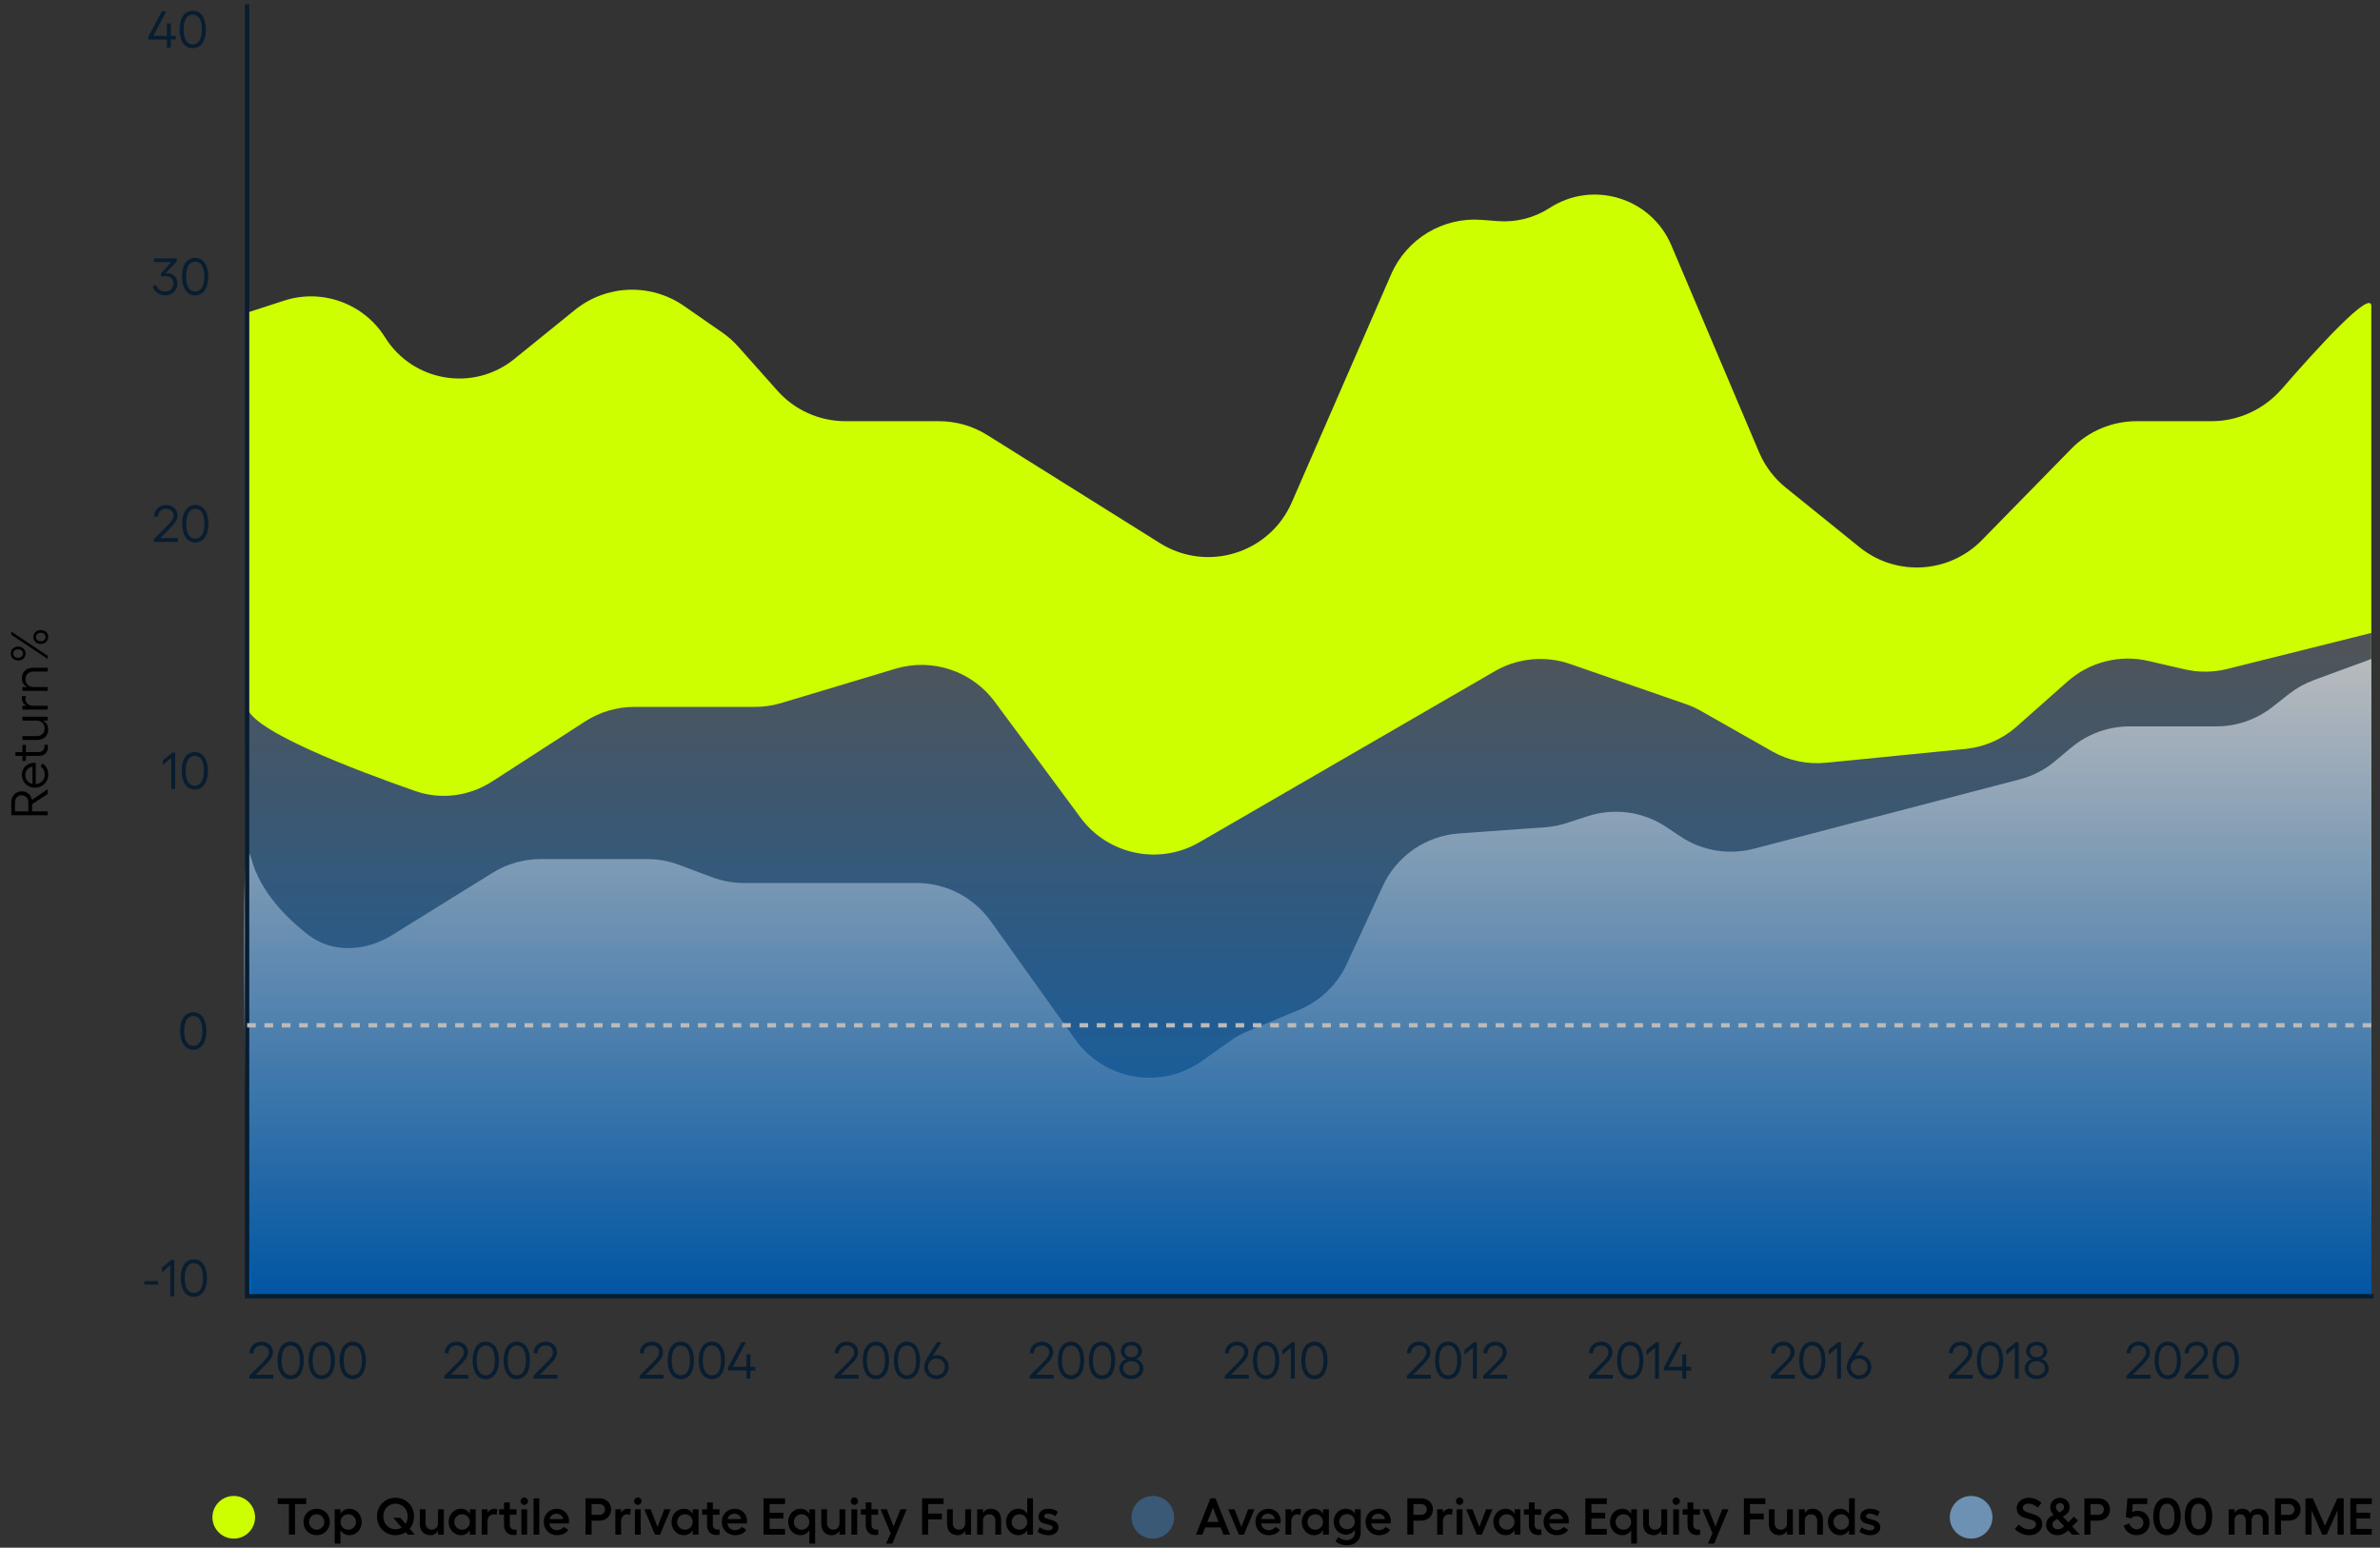
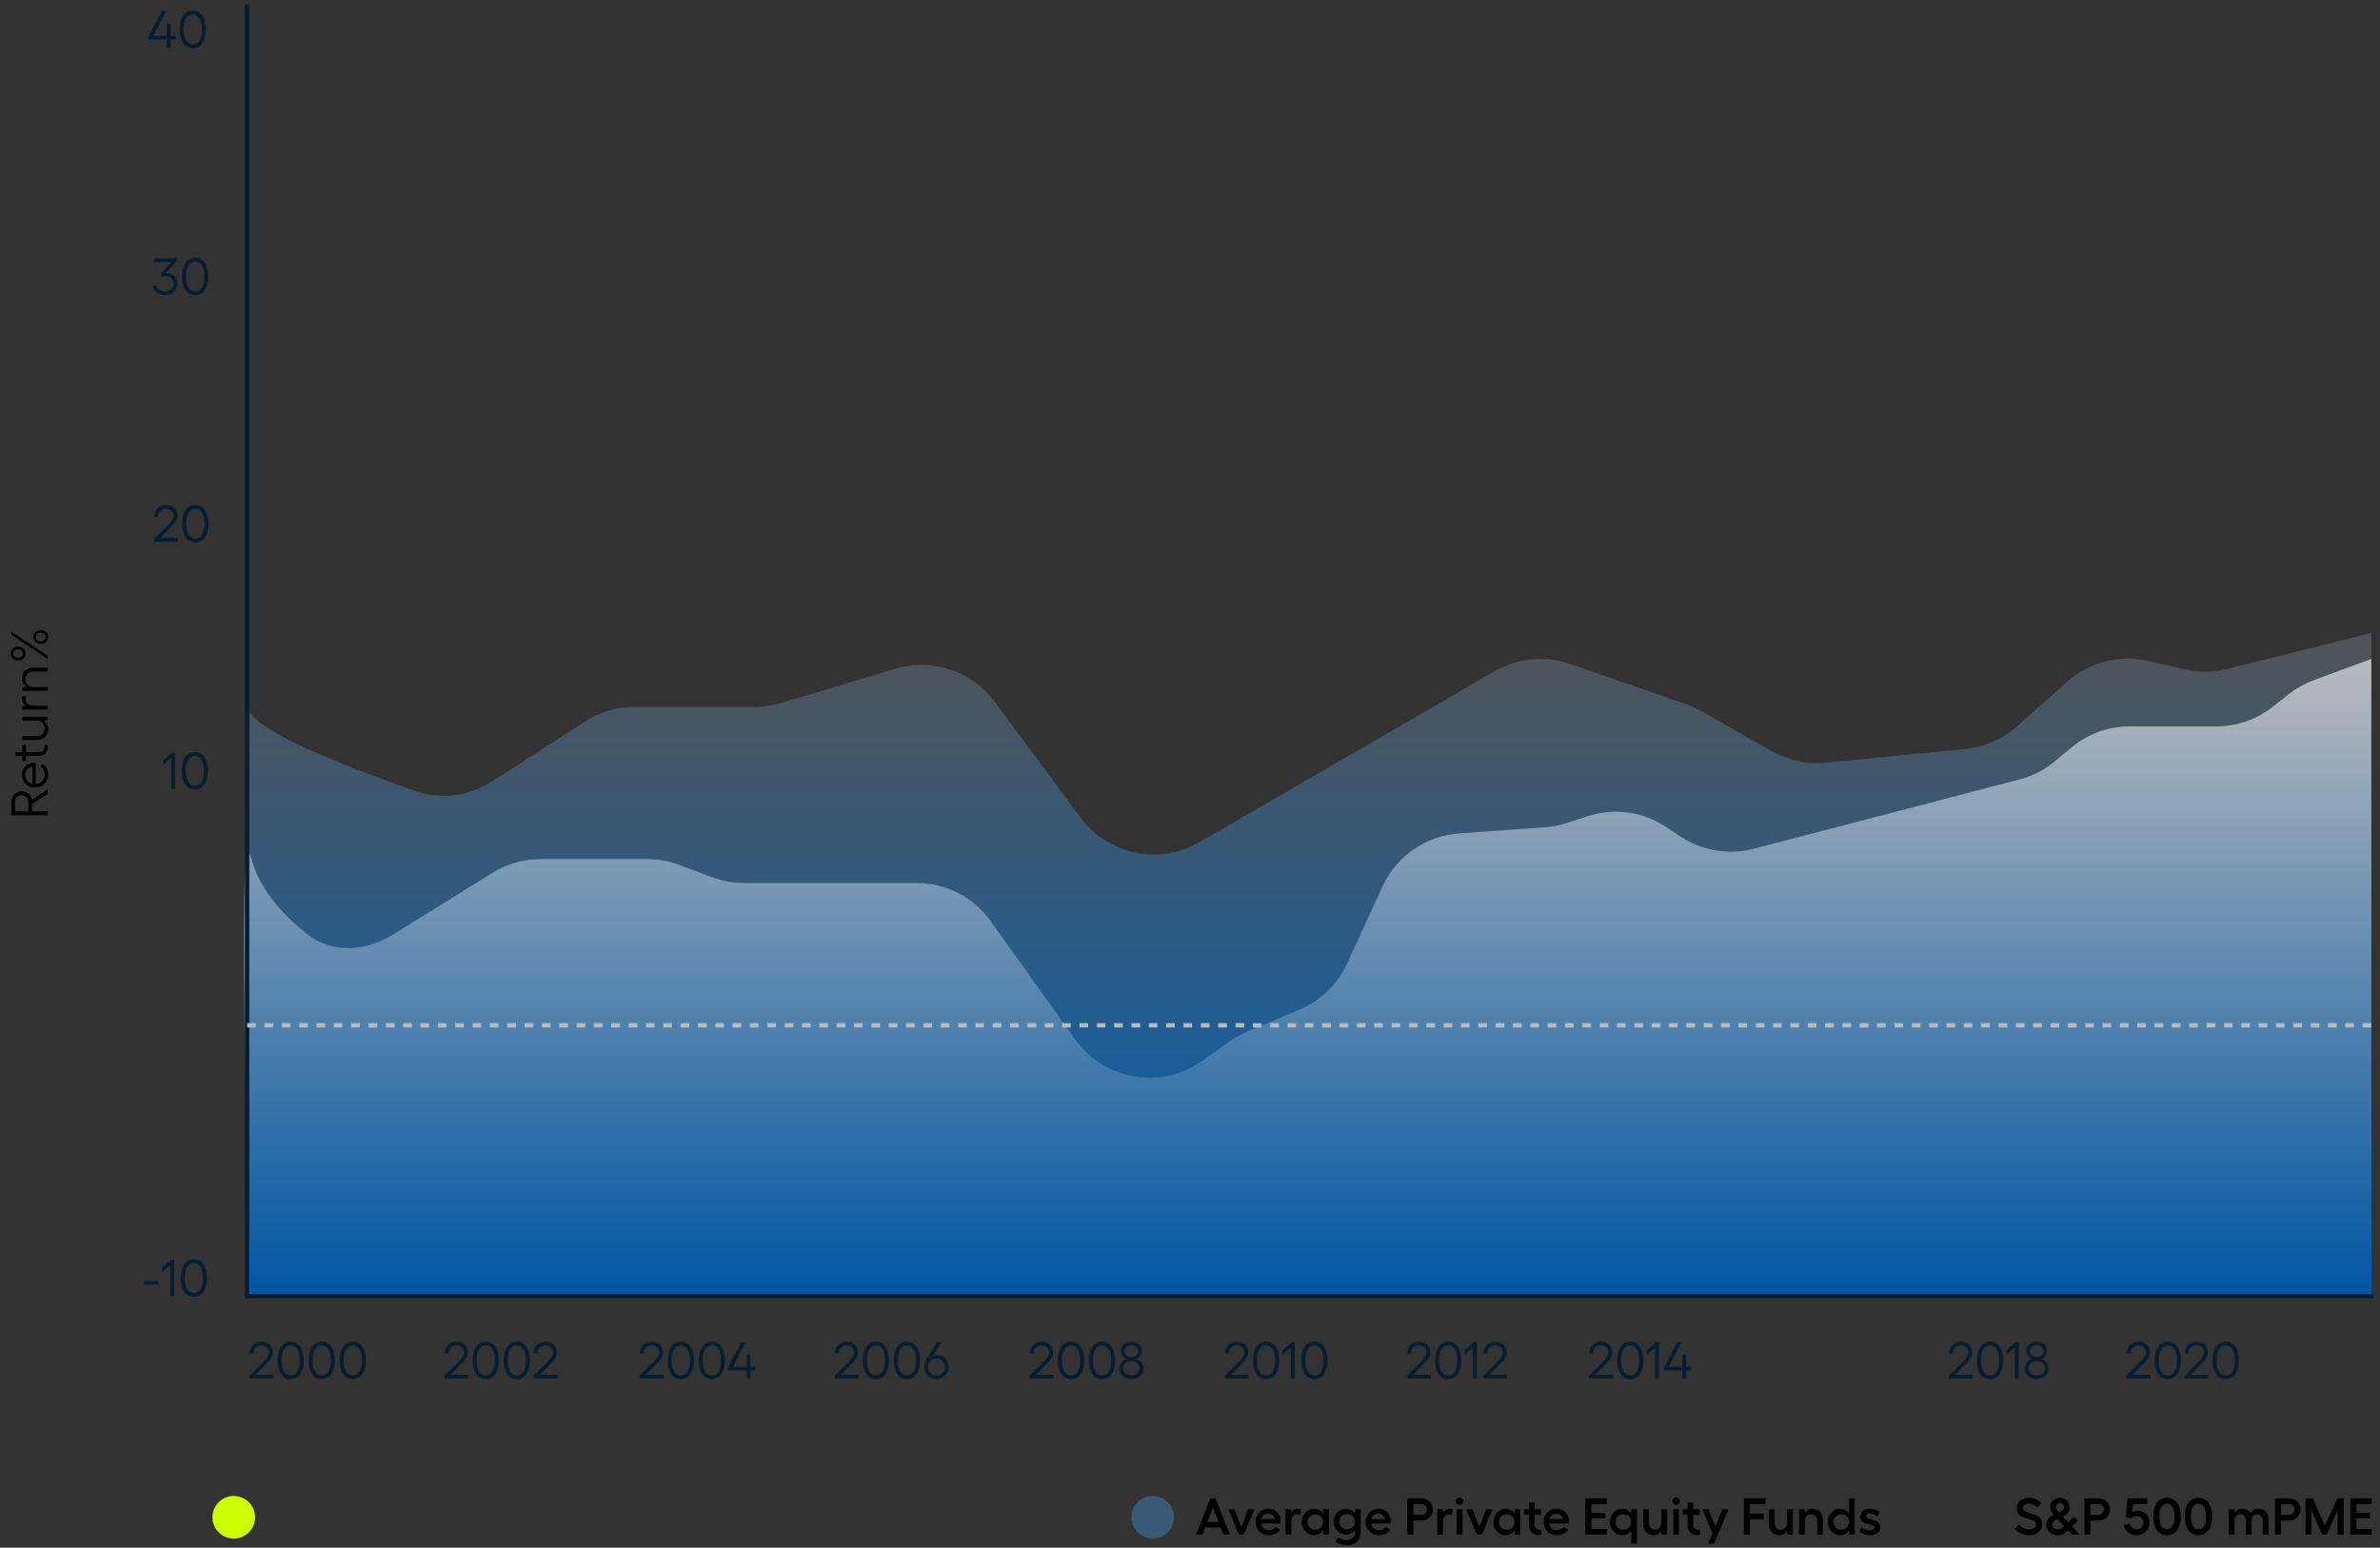
<svg xmlns="http://www.w3.org/2000/svg" width="549" height="357" viewBox="0 0 549 357" fill="none">
  <rect x="0" y="0" width="549" height="357" fill="#333333" stroke="none" />
-   <path d="M65.534 69.346L57 72.11V278C57 289.598 66.402 299 78 299H526C537.598 299 547 289.621 547 278.023V70.607C547 66.577 534.379 80.474 526.399 89.663C522.308 94.373 516.405 97.153 510.167 97.153H492.858C487.212 97.153 481.804 99.426 477.854 103.46L457.164 124.59C449.593 132.321 437.387 133.035 428.968 126.237L411.922 112.475C409.236 110.307 407.127 107.511 405.779 104.334L385.531 56.582C380.877 45.606 367.443 41.49 357.439 47.974C353.911 50.261 349.73 51.325 345.538 51.004L341.763 50.714C332.847 50.03 324.476 55.066 320.904 63.264L297.977 115.881C292.851 127.646 278.462 132.102 267.584 125.293L227.738 100.352C224.398 98.261 220.537 97.153 216.596 97.153H195.01C189.015 97.153 183.306 94.59 179.321 90.111L170.314 79.987C169.21 78.747 167.963 77.641 166.599 76.695L157.784 70.576C150.114 65.252 139.851 65.632 132.595 71.507L118.625 82.817C109.215 90.436 95.261 88.103 88.841 77.838C83.938 69.998 74.331 66.498 65.534 69.346Z" fill="#CDFF01" />
  <path d="M95.825 182.477C82.004 177.658 57.714 168.453 56.999 163.056C55.999 155.5 56.999 299 56.999 299H546.999V146L513.762 154.306C510.539 155.111 507.171 155.141 503.935 154.391L495.579 152.457C488.955 150.924 481.999 152.692 476.912 157.202L465.214 167.572C461.905 170.506 457.755 172.32 453.354 172.756L421.209 175.942C416.887 176.37 412.539 175.448 408.764 173.303L392.403 164.007C391.289 163.374 390.12 162.845 388.91 162.425L362.201 153.163C356.434 151.163 350.081 151.772 344.798 154.83L276.654 194.286C267.405 199.641 255.61 197.197 249.252 188.607L229.467 161.877C224.199 154.759 215.031 151.711 206.549 154.258L180.202 162.169C178.243 162.757 176.209 163.056 174.163 163.056H146.357C142.316 163.056 138.361 164.222 134.966 166.414L113.525 180.258C108.256 183.659 101.746 184.541 95.825 182.477Z" fill="url(#paint0_linear_1346_3457)" />
  <path opacity="0.6" d="M71.042 215.59C65.816 211.523 60.025 205.574 58.001 198.157C54 183.5 58.001 299 58.001 299H547.001V152L533.74 156.877C531.68 157.635 529.751 158.711 528.024 160.066L524.193 163.073C520.495 165.975 515.929 167.553 511.228 167.553H491.254C486.329 167.553 481.562 169.283 477.784 172.442L474.042 175.571C471.663 177.559 468.874 178.996 465.874 179.779L404.564 195.777C398.762 197.291 392.589 196.252 387.602 192.923L384.387 190.776C379.031 187.2 372.33 186.28 366.207 188.279L361.451 189.833C359.826 190.363 358.143 190.693 356.439 190.816L336.518 192.25C328.889 192.799 322.162 197.453 318.958 204.398L310.683 222.332C308.477 227.112 304.557 230.889 299.699 232.916L287.781 237.886C286.333 238.49 284.957 239.255 283.679 240.165L277.33 244.69C267.895 251.412 254.798 249.225 248.06 239.801L228.515 212.462C224.572 206.948 218.21 203.676 211.432 203.676H171.632C169.125 203.676 166.638 203.227 164.289 202.35L156.607 199.483C154.258 198.606 151.771 198.157 149.263 198.157H124.713C120.802 198.157 116.969 199.249 113.645 201.31L90.46 215.689C84.383 219.458 76.686 219.982 71.042 215.59Z" fill="url(#paint1_linear_1346_3457)" />
  <path d="M57 1V299L547.5 299" stroke="#081D30" />
-   <path d="M57.528 318V317.328L60.756 314.1C61.596 313.248 62.028 312.588 62.028 311.928C62.028 311.016 61.32 310.356 60.336 310.356C59.232 310.356 58.488 311.064 58.44 312.192L57.552 312.132C57.588 310.56 58.788 309.48 60.348 309.48C61.836 309.48 62.952 310.488 62.952 311.904C62.952 312.816 62.364 313.728 61.404 314.652L58.944 317.124H63.06V318H57.528ZM67.057 318.12C65.149 318.12 64.021 316.464 64.021 313.8C64.021 311.136 65.149 309.48 67.057 309.48C68.953 309.48 70.081 311.136 70.081 313.8C70.081 316.464 68.953 318.12 67.057 318.12ZM64.957 313.8C64.957 316.02 65.725 317.244 67.057 317.244C68.377 317.244 69.157 316.02 69.157 313.8C69.157 311.58 68.377 310.356 67.057 310.356C65.725 310.356 64.957 311.58 64.957 313.8ZM74.217 318.12C72.309 318.12 71.181 316.464 71.181 313.8C71.181 311.136 72.309 309.48 74.217 309.48C76.113 309.48 77.241 311.136 77.241 313.8C77.241 316.464 76.113 318.12 74.217 318.12ZM72.117 313.8C72.117 316.02 72.885 317.244 74.217 317.244C75.537 317.244 76.317 316.02 76.317 313.8C76.317 311.58 75.537 310.356 74.217 310.356C72.885 310.356 72.117 311.58 72.117 313.8ZM81.377 318.12C79.469 318.12 78.341 316.464 78.341 313.8C78.341 311.136 79.469 309.48 81.377 309.48C83.273 309.48 84.401 311.136 84.401 313.8C84.401 316.464 83.273 318.12 81.377 318.12ZM79.277 313.8C79.277 316.02 80.045 317.244 81.377 317.244C82.697 317.244 83.477 316.02 83.477 313.8C83.477 311.58 82.697 310.356 81.377 310.356C80.045 310.356 79.277 311.58 79.277 313.8Z" fill="#081D30" />
+   <path d="M57.528 318V317.328L60.756 314.1C61.596 313.248 62.028 312.588 62.028 311.928C62.028 311.016 61.32 310.356 60.336 310.356C59.232 310.356 58.488 311.064 58.44 312.192L57.552 312.132C57.588 310.56 58.788 309.48 60.348 309.48C61.836 309.48 62.952 310.488 62.952 311.904C62.952 312.816 62.364 313.728 61.404 314.652L58.944 317.124H63.06V318H57.528ZM67.057 318.12C65.149 318.12 64.021 316.464 64.021 313.8C64.021 311.136 65.149 309.48 67.057 309.48C68.953 309.48 70.081 311.136 70.081 313.8C70.081 316.464 68.953 318.12 67.057 318.12ZM64.957 313.8C64.957 316.02 65.725 317.244 67.057 317.244C68.377 317.244 69.157 316.02 69.157 313.8C69.157 311.58 68.377 310.356 67.057 310.356C65.725 310.356 64.957 311.58 64.957 313.8ZM74.217 318.12C72.309 318.12 71.181 316.464 71.181 313.8C71.181 311.136 72.309 309.48 74.217 309.48C76.113 309.48 77.241 311.136 77.241 313.8C77.241 316.464 76.113 318.12 74.217 318.12ZM72.117 313.8C72.117 316.02 72.885 317.244 74.217 317.244C75.537 317.244 76.317 316.02 76.317 313.8C76.317 311.58 75.537 310.356 74.217 310.356C72.885 310.356 72.117 311.58 72.117 313.8M81.377 318.12C79.469 318.12 78.341 316.464 78.341 313.8C78.341 311.136 79.469 309.48 81.377 309.48C83.273 309.48 84.401 311.136 84.401 313.8C84.401 316.464 83.273 318.12 81.377 318.12ZM79.277 313.8C79.277 316.02 80.045 317.244 81.377 317.244C82.697 317.244 83.477 316.02 83.477 313.8C83.477 311.58 82.697 310.356 81.377 310.356C80.045 310.356 79.277 311.58 79.277 313.8Z" fill="#081D30" />
  <path d="M102.528 318V317.328L105.756 314.1C106.596 313.248 107.028 312.588 107.028 311.928C107.028 311.016 106.32 310.356 105.336 310.356C104.232 310.356 103.488 311.064 103.44 312.192L102.552 312.132C102.588 310.56 103.788 309.48 105.348 309.48C106.836 309.48 107.952 310.488 107.952 311.904C107.952 312.816 107.364 313.728 106.404 314.652L103.944 317.124H108.06V318H102.528ZM112.057 318.12C110.149 318.12 109.021 316.464 109.021 313.8C109.021 311.136 110.149 309.48 112.057 309.48C113.953 309.48 115.081 311.136 115.081 313.8C115.081 316.464 113.953 318.12 112.057 318.12ZM109.957 313.8C109.957 316.02 110.725 317.244 112.057 317.244C113.377 317.244 114.157 316.02 114.157 313.8C114.157 311.58 113.377 310.356 112.057 310.356C110.725 310.356 109.957 311.58 109.957 313.8ZM119.217 318.12C117.309 318.12 116.181 316.464 116.181 313.8C116.181 311.136 117.309 309.48 119.217 309.48C121.113 309.48 122.241 311.136 122.241 313.8C122.241 316.464 121.113 318.12 119.217 318.12ZM117.117 313.8C117.117 316.02 117.885 317.244 119.217 317.244C120.537 317.244 121.317 316.02 121.317 313.8C121.317 311.58 120.537 310.356 119.217 310.356C117.885 310.356 117.117 311.58 117.117 313.8ZM123.059 318V317.328L126.287 314.1C127.127 313.248 127.559 312.588 127.559 311.928C127.559 311.016 126.851 310.356 125.867 310.356C124.763 310.356 124.019 311.064 123.971 312.192L123.083 312.132C123.119 310.56 124.319 309.48 125.879 309.48C127.367 309.48 128.483 310.488 128.483 311.904C128.483 312.816 127.895 313.728 126.935 314.652L124.475 317.124H128.591V318H123.059Z" fill="#081D30" />
  <path d="M147.528 318V317.328L150.756 314.1C151.596 313.248 152.028 312.588 152.028 311.928C152.028 311.016 151.32 310.356 150.336 310.356C149.232 310.356 148.488 311.064 148.44 312.192L147.552 312.132C147.588 310.56 148.788 309.48 150.348 309.48C151.836 309.48 152.952 310.488 152.952 311.904C152.952 312.816 152.364 313.728 151.404 314.652L148.944 317.124H153.06V318H147.528ZM157.057 318.12C155.149 318.12 154.021 316.464 154.021 313.8C154.021 311.136 155.149 309.48 157.057 309.48C158.953 309.48 160.081 311.136 160.081 313.8C160.081 316.464 158.953 318.12 157.057 318.12ZM154.957 313.8C154.957 316.02 155.725 317.244 157.057 317.244C158.377 317.244 159.157 316.02 159.157 313.8C159.157 311.58 158.377 310.356 157.057 310.356C155.725 310.356 154.957 311.58 154.957 313.8ZM164.217 318.12C162.309 318.12 161.181 316.464 161.181 313.8C161.181 311.136 162.309 309.48 164.217 309.48C166.113 309.48 167.241 311.136 167.241 313.8C167.241 316.464 166.113 318.12 164.217 318.12ZM162.117 313.8C162.117 316.02 162.885 317.244 164.217 317.244C165.537 317.244 166.317 316.02 166.317 313.8C166.317 311.58 165.537 310.356 164.217 310.356C162.885 310.356 162.117 311.58 162.117 313.8ZM167.935 316.116V315.456L171.031 309.6H172.051L169.051 315.288H172.195V312.408H173.095V315.288H174.235V316.116H173.095V318H172.195V316.116H167.935Z" fill="#081D30" />
  <path d="M192.528 318V317.328L195.756 314.1C196.596 313.248 197.028 312.588 197.028 311.928C197.028 311.016 196.32 310.356 195.336 310.356C194.232 310.356 193.488 311.064 193.44 312.192L192.552 312.132C192.588 310.56 193.788 309.48 195.348 309.48C196.836 309.48 197.952 310.488 197.952 311.904C197.952 312.816 197.364 313.728 196.404 314.652L193.944 317.124H198.06V318H192.528ZM202.057 318.12C200.149 318.12 199.021 316.464 199.021 313.8C199.021 311.136 200.149 309.48 202.057 309.48C203.953 309.48 205.081 311.136 205.081 313.8C205.081 316.464 203.953 318.12 202.057 318.12ZM199.957 313.8C199.957 316.02 200.725 317.244 202.057 317.244C203.377 317.244 204.157 316.02 204.157 313.8C204.157 311.58 203.377 310.356 202.057 310.356C200.725 310.356 199.957 311.58 199.957 313.8ZM209.217 318.12C207.309 318.12 206.181 316.464 206.181 313.8C206.181 311.136 207.309 309.48 209.217 309.48C211.113 309.48 212.241 311.136 212.241 313.8C212.241 316.464 211.113 318.12 209.217 318.12ZM207.117 313.8C207.117 316.02 207.885 317.244 209.217 317.244C210.537 317.244 211.317 316.02 211.317 313.8C211.317 311.58 210.537 310.356 209.217 310.356C207.885 310.356 207.117 311.58 207.117 313.8ZM216.005 318.12C214.445 318.12 213.185 316.872 213.185 315.336C213.185 314.748 213.425 313.968 213.881 313.236L216.149 309.6H217.181L215.105 312.864C215.405 312.696 215.789 312.588 216.137 312.588C217.661 312.588 218.837 313.776 218.837 315.336C218.837 316.872 217.565 318.12 216.005 318.12ZM214.061 315.324C214.061 316.416 214.913 317.256 216.005 317.256C217.109 317.256 217.961 316.416 217.961 315.324C217.961 314.232 217.097 313.368 215.993 313.368C214.913 313.368 214.061 314.232 214.061 315.324Z" fill="#081D30" />
  <path d="M237.528 318V317.328L240.756 314.1C241.596 313.248 242.028 312.588 242.028 311.928C242.028 311.016 241.32 310.356 240.336 310.356C239.232 310.356 238.488 311.064 238.44 312.192L237.552 312.132C237.588 310.56 238.788 309.48 240.348 309.48C241.836 309.48 242.952 310.488 242.952 311.904C242.952 312.816 242.364 313.728 241.404 314.652L238.944 317.124H243.06V318H237.528ZM247.057 318.12C245.149 318.12 244.021 316.464 244.021 313.8C244.021 311.136 245.149 309.48 247.057 309.48C248.953 309.48 250.081 311.136 250.081 313.8C250.081 316.464 248.953 318.12 247.057 318.12ZM244.957 313.8C244.957 316.02 245.725 317.244 247.057 317.244C248.377 317.244 249.157 316.02 249.157 313.8C249.157 311.58 248.377 310.356 247.057 310.356C245.725 310.356 244.957 311.58 244.957 313.8ZM254.217 318.12C252.309 318.12 251.181 316.464 251.181 313.8C251.181 311.136 252.309 309.48 254.217 309.48C256.113 309.48 257.241 311.136 257.241 313.8C257.241 316.464 256.113 318.12 254.217 318.12ZM252.117 313.8C252.117 316.02 252.885 317.244 254.217 317.244C255.537 317.244 256.317 316.02 256.317 313.8C256.317 311.58 255.537 310.356 254.217 310.356C252.885 310.356 252.117 311.58 252.117 313.8ZM260.981 318.108C259.373 318.108 258.209 317.076 258.209 315.66C258.209 314.652 258.905 313.764 259.901 313.476C259.109 313.212 258.545 312.456 258.545 311.652C258.545 310.404 259.565 309.504 260.981 309.504C262.397 309.504 263.417 310.404 263.417 311.652C263.417 312.456 262.853 313.212 262.061 313.476C263.057 313.764 263.753 314.652 263.753 315.66C263.753 317.076 262.589 318.108 260.981 318.108ZM259.097 315.6C259.097 316.56 259.889 317.268 260.981 317.268C262.073 317.268 262.865 316.56 262.865 315.6C262.865 314.652 262.073 313.956 260.981 313.956C259.889 313.956 259.097 314.652 259.097 315.6ZM259.421 311.688C259.421 312.492 260.069 313.056 260.981 313.056C261.893 313.056 262.541 312.492 262.541 311.688C262.541 310.896 261.893 310.32 260.981 310.32C260.069 310.32 259.421 310.896 259.421 311.688Z" fill="#081D30" />
  <path d="M282.528 318V317.328L285.756 314.1C286.596 313.248 287.028 312.588 287.028 311.928C287.028 311.016 286.32 310.356 285.336 310.356C284.232 310.356 283.488 311.064 283.44 312.192L282.552 312.132C282.588 310.56 283.788 309.48 285.348 309.48C286.836 309.48 287.952 310.488 287.952 311.904C287.952 312.816 287.364 313.728 286.404 314.652L283.944 317.124H288.06V318H282.528ZM292.057 318.12C290.149 318.12 289.021 316.464 289.021 313.8C289.021 311.136 290.149 309.48 292.057 309.48C293.953 309.48 295.081 311.136 295.081 313.8C295.081 316.464 293.953 318.12 292.057 318.12ZM289.957 313.8C289.957 316.02 290.725 317.244 292.057 317.244C293.377 317.244 294.157 316.02 294.157 313.8C294.157 311.58 293.377 310.356 292.057 310.356C290.725 310.356 289.957 311.58 289.957 313.8ZM298.674 309.6V318H297.762V310.848L295.83 312.504V311.388L298.014 309.6H298.674ZM303.201 318.12C301.293 318.12 300.165 316.464 300.165 313.8C300.165 311.136 301.293 309.48 303.201 309.48C305.097 309.48 306.225 311.136 306.225 313.8C306.225 316.464 305.097 318.12 303.201 318.12ZM301.101 313.8C301.101 316.02 301.869 317.244 303.201 317.244C304.521 317.244 305.301 316.02 305.301 313.8C305.301 311.58 304.521 310.356 303.201 310.356C301.869 310.356 301.101 311.58 301.101 313.8Z" fill="#081D30" />
  <path d="M324.528 318V317.328L327.756 314.1C328.596 313.248 329.028 312.588 329.028 311.928C329.028 311.016 328.32 310.356 327.336 310.356C326.232 310.356 325.488 311.064 325.44 312.192L324.552 312.132C324.588 310.56 325.788 309.48 327.348 309.48C328.836 309.48 329.952 310.488 329.952 311.904C329.952 312.816 329.364 313.728 328.404 314.652L325.944 317.124H330.06V318H324.528ZM334.057 318.12C332.149 318.12 331.021 316.464 331.021 313.8C331.021 311.136 332.149 309.48 334.057 309.48C335.953 309.48 337.081 311.136 337.081 313.8C337.081 316.464 335.953 318.12 334.057 318.12ZM331.957 313.8C331.957 316.02 332.725 317.244 334.057 317.244C335.377 317.244 336.157 316.02 336.157 313.8C336.157 311.58 335.377 310.356 334.057 310.356C332.725 310.356 331.957 311.58 331.957 313.8ZM340.674 309.6V318H339.762V310.848L337.83 312.504V311.388L340.014 309.6H340.674ZM342.141 318V317.328L345.369 314.1C346.209 313.248 346.641 312.588 346.641 311.928C346.641 311.016 345.933 310.356 344.949 310.356C343.845 310.356 343.101 311.064 343.053 312.192L342.165 312.132C342.201 310.56 343.401 309.48 344.961 309.48C346.449 309.48 347.565 310.488 347.565 311.904C347.565 312.816 346.977 313.728 346.017 314.652L343.557 317.124H347.673V318H342.141Z" fill="#081D30" />
  <path d="M366.528 318V317.328L369.756 314.1C370.596 313.248 371.028 312.588 371.028 311.928C371.028 311.016 370.32 310.356 369.336 310.356C368.232 310.356 367.488 311.064 367.44 312.192L366.552 312.132C366.588 310.56 367.788 309.48 369.348 309.48C370.836 309.48 371.952 310.488 371.952 311.904C371.952 312.816 371.364 313.728 370.404 314.652L367.944 317.124H372.06V318H366.528ZM376.057 318.12C374.149 318.12 373.021 316.464 373.021 313.8C373.021 311.136 374.149 309.48 376.057 309.48C377.953 309.48 379.081 311.136 379.081 313.8C379.081 316.464 377.953 318.12 376.057 318.12ZM373.957 313.8C373.957 316.02 374.725 317.244 376.057 317.244C377.377 317.244 378.157 316.02 378.157 313.8C378.157 311.58 377.377 310.356 376.057 310.356C374.725 310.356 373.957 311.58 373.957 313.8ZM382.674 309.6V318H381.762V310.848L379.83 312.504V311.388L382.014 309.6H382.674ZM383.806 316.116V315.456L386.902 309.6H387.922L384.922 315.288H388.066V312.408H388.966V315.288H390.106V316.116H388.966V318H388.066V316.116H383.806Z" fill="#081D30" />
-   <path d="M408.528 318V317.328L411.756 314.1C412.596 313.248 413.028 312.588 413.028 311.928C413.028 311.016 412.32 310.356 411.336 310.356C410.232 310.356 409.488 311.064 409.44 312.192L408.552 312.132C408.588 310.56 409.788 309.48 411.348 309.48C412.836 309.48 413.952 310.488 413.952 311.904C413.952 312.816 413.364 313.728 412.404 314.652L409.944 317.124H414.06V318H408.528ZM418.057 318.12C416.149 318.12 415.021 316.464 415.021 313.8C415.021 311.136 416.149 309.48 418.057 309.48C419.953 309.48 421.081 311.136 421.081 313.8C421.081 316.464 419.953 318.12 418.057 318.12ZM415.957 313.8C415.957 316.02 416.725 317.244 418.057 317.244C419.377 317.244 420.157 316.02 420.157 313.8C420.157 311.58 419.377 310.356 418.057 310.356C416.725 310.356 415.957 311.58 415.957 313.8ZM424.674 309.6V318H423.762V310.848L421.83 312.504V311.388L424.014 309.6H424.674ZM428.829 318.12C427.269 318.12 426.009 316.872 426.009 315.336C426.009 314.748 426.249 313.968 426.705 313.236L428.973 309.6H430.005L427.929 312.864C428.229 312.696 428.613 312.588 428.961 312.588C430.485 312.588 431.661 313.776 431.661 315.336C431.661 316.872 430.389 318.12 428.829 318.12ZM426.885 315.324C426.885 316.416 427.737 317.256 428.829 317.256C429.933 317.256 430.785 316.416 430.785 315.324C430.785 314.232 429.921 313.368 428.817 313.368C427.737 313.368 426.885 314.232 426.885 315.324Z" fill="#081D30" />
  <path d="M449.528 318V317.328L452.756 314.1C453.596 313.248 454.028 312.588 454.028 311.928C454.028 311.016 453.32 310.356 452.336 310.356C451.232 310.356 450.488 311.064 450.44 312.192L449.552 312.132C449.588 310.56 450.788 309.48 452.348 309.48C453.836 309.48 454.952 310.488 454.952 311.904C454.952 312.816 454.364 313.728 453.404 314.652L450.944 317.124H455.06V318H449.528ZM459.057 318.12C457.149 318.12 456.021 316.464 456.021 313.8C456.021 311.136 457.149 309.48 459.057 309.48C460.953 309.48 462.081 311.136 462.081 313.8C462.081 316.464 460.953 318.12 459.057 318.12ZM456.957 313.8C456.957 316.02 457.725 317.244 459.057 317.244C460.377 317.244 461.157 316.02 461.157 313.8C461.157 311.58 460.377 310.356 459.057 310.356C457.725 310.356 456.957 311.58 456.957 313.8ZM465.674 309.6V318H464.762V310.848L462.83 312.504V311.388L465.014 309.6H465.674ZM469.805 318.108C468.197 318.108 467.033 317.076 467.033 315.66C467.033 314.652 467.729 313.764 468.725 313.476C467.933 313.212 467.369 312.456 467.369 311.652C467.369 310.404 468.389 309.504 469.805 309.504C471.221 309.504 472.241 310.404 472.241 311.652C472.241 312.456 471.677 313.212 470.885 313.476C471.881 313.764 472.577 314.652 472.577 315.66C472.577 317.076 471.413 318.108 469.805 318.108ZM467.921 315.6C467.921 316.56 468.713 317.268 469.805 317.268C470.897 317.268 471.689 316.56 471.689 315.6C471.689 314.652 470.897 313.956 469.805 313.956C468.713 313.956 467.921 314.652 467.921 315.6ZM468.245 311.688C468.245 312.492 468.893 313.056 469.805 313.056C470.717 313.056 471.365 312.492 471.365 311.688C471.365 310.896 470.717 310.32 469.805 310.32C468.893 310.32 468.245 310.896 468.245 311.688Z" fill="#081D30" />
  <path d="M490.528 318V317.328L493.756 314.1C494.596 313.248 495.028 312.588 495.028 311.928C495.028 311.016 494.32 310.356 493.336 310.356C492.232 310.356 491.488 311.064 491.44 312.192L490.552 312.132C490.588 310.56 491.788 309.48 493.348 309.48C494.836 309.48 495.952 310.488 495.952 311.904C495.952 312.816 495.364 313.728 494.404 314.652L491.944 317.124H496.06V318H490.528ZM500.057 318.12C498.149 318.12 497.021 316.464 497.021 313.8C497.021 311.136 498.149 309.48 500.057 309.48C501.953 309.48 503.081 311.136 503.081 313.8C503.081 316.464 501.953 318.12 500.057 318.12ZM497.957 313.8C497.957 316.02 498.725 317.244 500.057 317.244C501.377 317.244 502.157 316.02 502.157 313.8C502.157 311.58 501.377 310.356 500.057 310.356C498.725 310.356 497.957 311.58 497.957 313.8ZM503.899 318V317.328L507.127 314.1C507.967 313.248 508.399 312.588 508.399 311.928C508.399 311.016 507.691 310.356 506.707 310.356C505.603 310.356 504.859 311.064 504.811 312.192L503.923 312.132C503.959 310.56 505.159 309.48 506.719 309.48C508.207 309.48 509.323 310.488 509.323 311.904C509.323 312.816 508.735 313.728 507.775 314.652L505.315 317.124H509.431V318H503.899ZM513.428 318.12C511.52 318.12 510.392 316.464 510.392 313.8C510.392 311.136 511.52 309.48 513.428 309.48C515.324 309.48 516.452 311.136 516.452 313.8C516.452 316.464 515.324 318.12 513.428 318.12ZM511.328 313.8C511.328 316.02 512.096 317.244 513.428 317.244C514.748 317.244 515.528 316.02 515.528 313.8C515.528 311.58 514.748 310.356 513.428 310.356C512.096 310.356 511.328 311.58 511.328 313.8Z" fill="#081D30" />
  <path d="M33.3 296.312V295.508H36.48V296.312H33.3ZM40.193 290.6V299H39.281V291.848L37.349 293.504V292.388L39.533 290.6H40.193ZM44.721 299.12C42.813 299.12 41.685 297.464 41.685 294.8C41.685 292.136 42.813 290.48 44.721 290.48C46.617 290.48 47.745 292.136 47.745 294.8C47.745 297.464 46.617 299.12 44.721 299.12ZM42.621 294.8C42.621 297.02 43.389 298.244 44.721 298.244C46.041 298.244 46.821 297.02 46.821 294.8C46.821 292.58 46.041 291.356 44.721 291.356C43.389 291.356 42.621 292.58 42.621 294.8Z" fill="#081D30" />
  <path d="M40.408 173.6V182H39.496V174.848L37.564 176.504V175.388L39.748 173.6H40.408ZM44.936 182.12C43.028 182.12 41.9 180.464 41.9 177.8C41.9 175.136 43.028 173.48 44.936 173.48C46.832 173.48 47.96 175.136 47.96 177.8C47.96 180.464 46.832 182.12 44.936 182.12ZM42.836 177.8C42.836 180.02 43.604 181.244 44.936 181.244C46.256 181.244 47.036 180.02 47.036 177.8C47.036 175.58 46.256 174.356 44.936 174.356C43.604 174.356 42.836 175.58 42.836 177.8Z" fill="#081D30" />
  <path d="M35.528 125V124.328L38.756 121.1C39.596 120.248 40.028 119.588 40.028 118.928C40.028 118.016 39.32 117.356 38.336 117.356C37.232 117.356 36.488 118.064 36.44 119.192L35.552 119.132C35.588 117.56 36.788 116.48 38.348 116.48C39.836 116.48 40.952 117.488 40.952 118.904C40.952 119.816 40.364 120.728 39.404 121.652L36.944 124.124H41.06V125H35.528ZM45.057 125.12C43.149 125.12 42.021 123.464 42.021 120.8C42.021 118.136 43.149 116.48 45.057 116.48C46.953 116.48 48.081 118.136 48.081 120.8C48.081 123.464 46.953 125.12 45.057 125.12ZM42.957 120.8C42.957 123.02 43.725 124.244 45.057 124.244C46.377 124.244 47.157 123.02 47.157 120.8C47.157 118.58 46.377 117.356 45.057 117.356C43.725 117.356 42.957 118.58 42.957 120.8Z" fill="#081D30" />
  <path d="M37.04 63.212L39.5 60.464H35.492V59.6H40.784V60.236L38.192 63.044C39.692 62.828 40.94 63.872 40.94 65.384C40.94 66.98 39.74 68.12 38.084 68.12C36.68 68.12 35.492 67.244 35.228 66.008L36.032 65.72C36.248 66.608 37.1 67.244 38.084 67.244C39.2 67.244 40.004 66.464 40.004 65.36C40.004 64.04 38.72 63.368 37.34 63.812L37.04 63.212ZM45.022 68.12C43.114 68.12 41.986 66.464 41.986 63.8C41.986 61.136 43.114 59.48 45.022 59.48C46.918 59.48 48.046 61.136 48.046 63.8C48.046 66.464 46.918 68.12 45.022 68.12ZM42.922 63.8C42.922 66.02 43.69 67.244 45.022 67.244C46.342 67.244 47.122 66.02 47.122 63.8C47.122 61.58 46.342 60.356 45.022 60.356C43.69 60.356 42.922 61.58 42.922 63.8Z" fill="#081D30" />
  <path d="M34.24 9.116V8.456L37.336 2.6H38.356L35.356 8.288H38.5V5.408H39.4V8.288H40.54V9.116H39.4V11H38.5V9.116H34.24ZM44.467 11.12C42.559 11.12 41.431 9.464 41.431 6.8C41.431 4.136 42.559 2.48 44.467 2.48C46.363 2.48 47.491 4.136 47.491 6.8C47.491 9.464 46.363 11.12 44.467 11.12ZM42.367 6.8C42.367 9.02 43.135 10.244 44.467 10.244C45.787 10.244 46.567 9.02 46.567 6.8C46.567 4.58 45.787 3.356 44.467 3.356C43.135 3.356 42.367 4.58 42.367 6.8Z" fill="#081D30" />
-   <path d="M44.588 242.12C42.68 242.12 41.552 240.464 41.552 237.8C41.552 235.136 42.68 233.48 44.588 233.48C46.484 233.48 47.612 235.136 47.612 237.8C47.612 240.464 46.484 242.12 44.588 242.12ZM42.488 237.8C42.488 240.02 43.256 241.244 44.588 241.244C45.908 241.244 46.688 240.02 46.688 237.8C46.688 235.58 45.908 234.356 44.588 234.356C43.256 234.356 42.488 235.58 42.488 237.8Z" fill="#081D30" />
  <path d="M11 188.052L2.6 188.052L2.6 185.016C2.6 183.624 3.62 182.532 4.976 182.532C6.248 182.532 7.16 183.312 7.364 184.5L11 182.052L11 183.144L7.4 185.496L7.4 187.152L11 187.152L11 188.052ZM6.536 187.152L6.536 185.04C6.536 184.116 5.876 183.444 4.976 183.444C4.1 183.444 3.464 184.116 3.464 185.04L3.464 187.152L6.536 187.152ZM11.12 178.735C11.12 180.379 9.812 181.699 8.048 181.699C6.368 181.699 5.048 180.403 5.048 178.735C5.048 177.175 6.248 175.963 7.82 175.963C7.928 175.963 8.132 175.975 8.24 175.987L8.24 180.847C9.5 180.763 10.328 179.887 10.328 178.711C10.328 177.871 9.956 177.151 9.356 176.815L9.812 176.119C10.616 176.563 11.12 177.547 11.12 178.735ZM7.496 180.811L7.496 176.863C6.548 176.947 5.84 177.739 5.84 178.783C5.84 179.815 6.488 180.607 7.496 180.811ZM11.06 172.328C11.06 173.504 10.304 174.344 8.96 174.344L5.984 174.344L5.984 175.508L5.168 175.508L5.168 174.344L3.56 174.344L3.56 173.48L5.168 173.48L5.168 171.836L5.984 171.836L5.984 173.48L8.924 173.48C9.776 173.48 10.256 172.928 10.256 172.22C10.256 172.1 10.232 171.944 10.196 171.836L10.964 171.776C11.024 171.932 11.06 172.136 11.06 172.328ZM11 166.224L9.86 166.224C10.652 166.596 11.12 167.292 11.12 168.216C11.12 169.716 10.124 170.676 8.528 170.676L5.168 170.676L5.168 169.8L8.444 169.8C9.56 169.8 10.292 169.104 10.292 168.036C10.292 166.944 9.56 166.224 8.444 166.224L5.168 166.212L5.168 165.336L11 165.336L11 166.224ZM11 163.668L5.168 163.668L5.168 162.792L6.14 162.792C5.492 162.516 5.048 161.832 5.048 161.196C5.048 160.932 5.096 160.668 5.168 160.5L6.02 160.608C5.924 160.788 5.876 161.04 5.876 161.268C5.876 162.048 6.548 162.792 7.544 162.792L11 162.792L11 163.668ZM5.168 158.479L6.308 158.479C5.516 158.107 5.048 157.399 5.048 156.487C5.048 154.987 6.044 154.027 7.64 154.027L11 154.027L11 154.903L7.724 154.903C6.608 154.903 5.876 155.599 5.876 156.667C5.876 157.759 6.608 158.479 7.724 158.479L11 158.479L11 159.355L5.168 159.355L5.168 158.479ZM9.404 145.327C10.388 145.327 11.12 145.999 11.12 146.923C11.12 147.859 10.388 148.531 9.404 148.531C8.42 148.531 7.7 147.859 7.7 146.923C7.7 145.999 8.42 145.327 9.404 145.327ZM4.184 152.347C3.2 152.347 2.48 151.675 2.48 150.739C2.48 149.815 3.2 149.143 4.184 149.143C5.168 149.143 5.9 149.815 5.9 150.739C5.9 151.675 5.168 152.347 4.184 152.347ZM11 151.987L2.6 146.407L2.6 145.687L11 151.267L11 151.987ZM4.184 151.723C4.832 151.723 5.3 151.339 5.3 150.739C5.3 150.151 4.832 149.767 4.184 149.767C3.536 149.767 3.068 150.151 3.068 150.739C3.068 151.339 3.536 151.723 4.184 151.723ZM9.404 147.907C10.052 147.907 10.52 147.523 10.52 146.923C10.52 146.335 10.052 145.951 9.404 145.951C8.756 145.951 8.288 146.335 8.288 146.923C8.288 147.523 8.756 147.907 9.404 147.907Z" fill="black" />
  <line x1="57" y1="236.5" x2="547" y2="236.5" stroke="#BABABA" stroke-dasharray="2 2" />
-   <path d="M68.046 354H66.642V346.944H64.062V345.6H70.626V346.944H68.046V354ZM73.042 348.012C74.758 348.012 76.09 349.332 76.09 351.072C76.09 352.8 74.758 354.12 73.042 354.12C71.326 354.12 70.006 352.8 70.006 351.072C70.006 349.332 71.326 348.012 73.042 348.012ZM71.302 351.072C71.302 352.068 72.058 352.836 73.042 352.836C74.014 352.836 74.794 352.068 74.794 351.072C74.794 350.064 74.014 349.284 73.042 349.284C72.058 349.284 71.302 350.064 71.302 351.072ZM80.34 349.284C79.32 349.284 78.552 350.052 78.552 351.072C78.552 352.08 79.32 352.848 80.34 352.848C81.336 352.848 82.128 352.056 82.128 351.072C82.128 350.076 81.336 349.284 80.34 349.284ZM77.208 356.052V348.132H78.54V349.188C78.96 348.444 79.68 348.012 80.628 348.012C82.2 348.012 83.436 349.38 83.436 351.072C83.436 352.764 82.2 354.12 80.628 354.12C79.68 354.12 78.96 353.688 78.54 352.944V356.052H77.208ZM94.08 354L93.588 353.436C92.928 353.868 92.124 354.12 91.236 354.12C88.812 354.12 86.964 352.248 86.964 349.788C86.964 347.34 88.812 345.48 91.236 345.48C93.66 345.48 95.496 347.34 95.496 349.788C95.496 350.88 95.136 351.864 94.512 352.62L95.7 354H94.08ZM88.416 349.788C88.416 351.468 89.628 352.752 91.236 352.752C91.764 352.752 92.256 352.608 92.664 352.356L90.732 350.112H92.364L93.564 351.504C93.876 351.024 94.056 350.436 94.056 349.788C94.056 348.12 92.832 346.848 91.236 346.848C89.628 346.848 88.416 348.12 88.416 349.788ZM101.025 354V353.1C100.653 353.748 100.041 354.12 99.273 354.12C97.761 354.12 96.837 353.112 96.837 351.48V348.132H98.169V351.312C98.169 352.236 98.733 352.836 99.597 352.836C100.401 352.836 100.965 352.308 101.025 351.48L101.037 348.132H102.381V354H101.025ZM109.726 348.132V354H108.382V352.944C107.962 353.688 107.242 354.12 106.294 354.12C104.722 354.12 103.486 352.752 103.486 351.06C103.486 349.368 104.722 348.012 106.294 348.012C107.242 348.012 107.962 348.444 108.382 349.188V348.132H109.726ZM104.794 351.06C104.794 352.056 105.586 352.848 106.582 352.848C107.602 352.848 108.37 352.08 108.37 351.06C108.37 350.052 107.602 349.284 106.582 349.284C105.586 349.284 104.794 350.076 104.794 351.06ZM111.134 354V348.132H112.466V348.972C112.73 348.408 113.39 348.012 113.966 348.012C114.254 348.012 114.53 348.06 114.71 348.144L114.554 349.44C114.338 349.344 114.086 349.296 113.834 349.296C113.186 349.296 112.466 349.836 112.466 350.868V354H111.134ZM118.476 354.084C117.18 354.084 116.268 353.256 116.268 351.804V349.404H115.14V348.132H116.268V346.56H117.6V348.132H119.136V349.404H117.6V351.744C117.6 352.428 118.08 352.836 118.668 352.836C118.812 352.836 119.004 352.8 119.124 352.764L119.196 353.94C119.004 354.036 118.728 354.084 118.476 354.084ZM120.263 348.132H121.595V354H120.263V348.132ZM120.083 346.26C120.083 345.804 120.467 345.408 120.935 345.408C121.403 345.408 121.799 345.804 121.799 346.26C121.799 346.74 121.403 347.124 120.935 347.124C120.467 347.124 120.083 346.74 120.083 346.26ZM124.407 345.6V354H123.075V345.6H124.407ZM128.46 354.12C126.768 354.12 125.424 352.788 125.424 351.036C125.424 349.332 126.744 348.012 128.436 348.012C130.02 348.012 131.256 349.236 131.256 350.808C131.256 350.976 131.232 351.228 131.208 351.408H126.732C126.876 352.368 127.548 352.944 128.496 352.944C129.156 352.944 129.768 352.644 130.032 352.188L131.088 352.86C130.656 353.64 129.66 354.12 128.46 354.12ZM126.768 350.4H129.888C129.792 349.692 129.18 349.164 128.364 349.164C127.536 349.164 126.96 349.632 126.768 350.4ZM138.281 349.416C139.013 349.416 139.553 348.876 139.553 348.168C139.553 347.472 139.013 346.944 138.281 346.944H136.469V349.416H138.281ZM135.065 354V345.6H138.281C139.829 345.6 140.969 346.692 140.969 348.168C140.969 349.668 139.829 350.76 138.281 350.76H136.469V354H135.065ZM141.942 354V348.132H143.274V348.972C143.538 348.408 144.198 348.012 144.774 348.012C145.062 348.012 145.338 348.06 145.518 348.144L145.362 349.44C145.146 349.344 144.894 349.296 144.642 349.296C143.994 349.296 143.274 349.836 143.274 350.868V354H141.942ZM146.454 348.132H147.786V354H146.454V348.132ZM146.274 346.26C146.274 345.804 146.658 345.408 147.126 345.408C147.594 345.408 147.99 345.804 147.99 346.26C147.99 346.74 147.594 347.124 147.126 347.124C146.658 347.124 146.274 346.74 146.274 346.26ZM154.704 348.132L152.244 354H151.092L148.632 348.132H150.084L151.668 352.212L153.24 348.132H154.704ZM161.136 348.132V354H159.792V352.944C159.372 353.688 158.652 354.12 157.704 354.12C156.132 354.12 154.896 352.752 154.896 351.06C154.896 349.368 156.132 348.012 157.704 348.012C158.652 348.012 159.372 348.444 159.792 349.188V348.132H161.136ZM156.204 351.06C156.204 352.056 156.996 352.848 157.992 352.848C159.012 352.848 159.78 352.08 159.78 351.06C159.78 350.052 159.012 349.284 157.992 349.284C156.996 349.284 156.204 350.076 156.204 351.06ZM165.304 354.084C164.008 354.084 163.096 353.256 163.096 351.804V349.404H161.968V348.132H163.096V346.56H164.428V348.132H165.964V349.404H164.428V351.744C164.428 352.428 164.908 352.836 165.496 352.836C165.64 352.836 165.832 352.8 165.952 352.764L166.024 353.94C165.832 354.036 165.556 354.084 165.304 354.084ZM169.522 354.12C167.83 354.12 166.486 352.788 166.486 351.036C166.486 349.332 167.806 348.012 169.498 348.012C171.082 348.012 172.318 349.236 172.318 350.808C172.318 350.976 172.294 351.228 172.27 351.408H167.794C167.938 352.368 168.61 352.944 169.558 352.944C170.218 352.944 170.83 352.644 171.094 352.188L172.15 352.86C171.718 353.64 170.722 354.12 169.522 354.12ZM167.83 350.4H170.95C170.854 349.692 170.242 349.164 169.426 349.164C168.598 349.164 168.022 349.632 167.83 350.4ZM176.127 345.6H181.083V346.944H177.531V348.924H180.699V350.268H177.531V352.656H181.083V354H176.127V345.6ZM184.899 349.284C183.903 349.284 183.111 350.076 183.111 351.072C183.111 352.056 183.903 352.848 184.899 352.848C185.919 352.848 186.687 352.08 186.687 351.072C186.687 350.052 185.919 349.284 184.899 349.284ZM181.803 351.072C181.803 349.38 183.039 348.012 184.611 348.012C185.559 348.012 186.279 348.444 186.699 349.188V348.132H188.031V356.052H186.699V352.944C186.279 353.688 185.559 354.12 184.611 354.12C183.039 354.12 181.803 352.764 181.803 351.072ZM193.638 354V353.1C193.266 353.748 192.654 354.12 191.886 354.12C190.374 354.12 189.45 353.112 189.45 351.48V348.132H190.782V351.312C190.782 352.236 191.346 352.836 192.21 352.836C193.014 352.836 193.578 352.308 193.638 351.48L193.65 348.132H194.994V354H193.638ZM196.399 348.132H197.731V354H196.399V348.132ZM196.219 346.26C196.219 345.804 196.603 345.408 197.071 345.408C197.539 345.408 197.935 345.804 197.935 346.26C197.935 346.74 197.539 347.124 197.071 347.124C196.603 347.124 196.219 346.74 196.219 346.26ZM201.902 354.084C200.606 354.084 199.694 353.256 199.694 351.804V349.404H198.566V348.132H199.694V346.56H201.026V348.132H202.562V349.404H201.026V351.744C201.026 352.428 201.506 352.836 202.094 352.836C202.238 352.836 202.43 352.8 202.55 352.764L202.622 353.94C202.43 354.036 202.154 354.084 201.902 354.084ZM204.396 356.064L205.452 353.688L203.124 348.132H204.564L206.136 352.128L207.708 348.132H209.148L205.836 356.064H204.396ZM212.702 345.6H217.658V346.944H214.106V349.116H217.274V350.46H214.106V354H212.702V345.6ZM222.642 354V353.1C222.27 353.748 221.658 354.12 220.89 354.12C219.378 354.12 218.454 353.112 218.454 351.48V348.132H219.786V351.312C219.786 352.236 220.35 352.836 221.214 352.836C222.018 352.836 222.582 352.308 222.642 351.48L222.654 348.132H223.998V354H222.642ZM226.747 348.132V349.032C227.119 348.384 227.731 348.012 228.499 348.012C230.011 348.012 230.935 349.02 230.935 350.652V354H229.603V350.82C229.603 349.896 229.039 349.296 228.175 349.296C227.383 349.296 226.831 349.8 226.747 350.592V354H225.403V348.132H226.747ZM235.149 352.848C236.169 352.848 236.937 352.08 236.937 351.06C236.937 350.052 236.169 349.284 235.149 349.284C234.153 349.284 233.361 350.076 233.361 351.06C233.361 352.056 234.153 352.848 235.149 352.848ZM232.053 351.06C232.053 349.368 233.289 348.012 234.861 348.012C235.809 348.012 236.529 348.444 236.949 349.188V345.6H238.281V354H236.949V352.944C236.529 353.688 235.809 354.12 234.861 354.12C233.289 354.12 232.053 352.752 232.053 351.06ZM241.872 354.132C240.924 354.132 239.904 353.796 239.328 353.28L239.856 352.272C240.312 352.704 241.176 353.004 241.836 353.004C242.424 353.004 242.808 352.728 242.808 352.356C242.808 351.276 239.544 352.032 239.544 349.86C239.544 348.768 240.48 348.012 241.824 348.012C242.64 348.012 243.492 348.24 244.02 348.72L243.492 349.752C243.024 349.344 242.184 349.128 241.692 349.128C241.2 349.128 240.876 349.368 240.876 349.752C240.876 350.748 244.164 350.136 244.164 352.308C244.164 353.364 243.216 354.132 241.872 354.132Z" fill="black" />
  <circle cx="53.921" cy="349.983" r="4.921" fill="#CDFF01" />
  <path d="M280.382 345.6L283.742 354H282.218L281.57 352.32H278.018L277.358 354H275.87L279.218 345.6H280.382ZM278.51 351.06H281.078L279.794 347.76L278.51 351.06ZM289.384 348.132L286.924 354H285.772L283.312 348.132H284.764L286.348 352.212L287.92 348.132H289.384ZM292.624 354.12C290.932 354.12 289.588 352.788 289.588 351.036C289.588 349.332 290.908 348.012 292.6 348.012C294.184 348.012 295.42 349.236 295.42 350.808C295.42 350.976 295.396 351.228 295.372 351.408H290.896C291.04 352.368 291.712 352.944 292.66 352.944C293.32 352.944 293.932 352.644 294.196 352.188L295.252 352.86C294.82 353.64 293.824 354.12 292.624 354.12ZM290.932 350.4H294.052C293.956 349.692 293.344 349.164 292.528 349.164C291.7 349.164 291.124 349.632 290.932 350.4ZM296.532 354V348.132H297.864V348.972C298.128 348.408 298.788 348.012 299.364 348.012C299.652 348.012 299.928 348.06 300.108 348.144L299.952 349.44C299.736 349.344 299.484 349.296 299.232 349.296C298.584 349.296 297.864 349.836 297.864 350.868V354H296.532ZM306.527 348.132V354H305.183V352.944C304.763 353.688 304.043 354.12 303.095 354.12C301.523 354.12 300.287 352.752 300.287 351.06C300.287 349.368 301.523 348.012 303.095 348.012C304.043 348.012 304.763 348.444 305.183 349.188V348.132H306.527ZM301.595 351.06C301.595 352.056 302.387 352.848 303.383 352.848C304.403 352.848 305.171 352.08 305.171 351.06C305.171 350.052 304.403 349.284 303.383 349.284C302.387 349.284 301.595 350.076 301.595 351.06ZM310.731 356.448C309.723 356.448 308.607 356.076 308.055 355.476L308.727 354.552C309.219 355.008 309.951 355.248 310.731 355.248C311.643 355.248 312.519 354.564 312.519 353.616V353.22H312.531V352.836C312.111 353.568 311.391 353.988 310.443 353.988C308.871 353.988 307.635 352.644 307.635 350.988C307.635 349.332 308.871 348.012 310.443 348.012C311.391 348.012 312.111 348.432 312.531 349.164V348.132H313.875V353.412H313.863V353.616C313.863 355.332 312.483 356.448 310.731 356.448ZM308.943 350.988C308.943 351.96 309.735 352.74 310.731 352.74C311.751 352.74 312.519 351.984 312.519 350.988C312.519 350.004 311.751 349.248 310.731 349.248C309.735 349.248 308.943 350.028 308.943 350.988ZM318.03 354.12C316.338 354.12 314.994 352.788 314.994 351.036C314.994 349.332 316.314 348.012 318.006 348.012C319.59 348.012 320.826 349.236 320.826 350.808C320.826 350.976 320.802 351.228 320.778 351.408H316.302C316.446 352.368 317.118 352.944 318.066 352.944C318.726 352.944 319.338 352.644 319.602 352.188L320.658 352.86C320.226 353.64 319.23 354.12 318.03 354.12ZM316.338 350.4H319.458C319.362 349.692 318.75 349.164 317.934 349.164C317.106 349.164 316.53 349.632 316.338 350.4ZM327.851 349.416C328.583 349.416 329.123 348.876 329.123 348.168C329.123 347.472 328.583 346.944 327.851 346.944H326.039V349.416H327.851ZM324.635 354V345.6H327.851C329.399 345.6 330.539 346.692 330.539 348.168C330.539 349.668 329.399 350.76 327.851 350.76H326.039V354H324.635ZM331.513 354V348.132H332.845V348.972C333.109 348.408 333.769 348.012 334.345 348.012C334.633 348.012 334.909 348.06 335.089 348.144L334.933 349.44C334.717 349.344 334.465 349.296 334.213 349.296C333.565 349.296 332.845 349.836 332.845 350.868V354H331.513ZM336.024 348.132H337.356V354H336.024V348.132ZM335.844 346.26C335.844 345.804 336.228 345.408 336.696 345.408C337.164 345.408 337.56 345.804 337.56 346.26C337.56 346.74 337.164 347.124 336.696 347.124C336.228 347.124 335.844 346.74 335.844 346.26ZM344.275 348.132L341.815 354H340.663L338.203 348.132H339.655L341.239 352.212L342.811 348.132H344.275ZM350.707 348.132V354H349.363V352.944C348.943 353.688 348.223 354.12 347.275 354.12C345.703 354.12 344.467 352.752 344.467 351.06C344.467 349.368 345.703 348.012 347.275 348.012C348.223 348.012 348.943 348.444 349.363 349.188V348.132H350.707ZM345.775 351.06C345.775 352.056 346.567 352.848 347.563 352.848C348.583 352.848 349.351 352.08 349.351 351.06C349.351 350.052 348.583 349.284 347.563 349.284C346.567 349.284 345.775 350.076 345.775 351.06ZM354.874 354.084C353.578 354.084 352.666 353.256 352.666 351.804V349.404H351.538V348.132H352.666V346.56H353.998V348.132H355.534V349.404H353.998V351.744C353.998 352.428 354.478 352.836 355.066 352.836C355.21 352.836 355.402 352.8 355.522 352.764L355.594 353.94C355.402 354.036 355.126 354.084 354.874 354.084ZM359.093 354.12C357.401 354.12 356.057 352.788 356.057 351.036C356.057 349.332 357.377 348.012 359.069 348.012C360.653 348.012 361.889 349.236 361.889 350.808C361.889 350.976 361.865 351.228 361.841 351.408H357.365C357.509 352.368 358.181 352.944 359.129 352.944C359.789 352.944 360.401 352.644 360.665 352.188L361.721 352.86C361.289 353.64 360.293 354.12 359.093 354.12ZM357.401 350.4H360.521C360.425 349.692 359.813 349.164 358.997 349.164C358.169 349.164 357.593 349.632 357.401 350.4ZM365.698 345.6H370.654V346.944H367.102V348.924H370.27V350.268H367.102V352.656H370.654V354H365.698V345.6ZM374.469 349.284C373.473 349.284 372.681 350.076 372.681 351.072C372.681 352.056 373.473 352.848 374.469 352.848C375.489 352.848 376.257 352.08 376.257 351.072C376.257 350.052 375.489 349.284 374.469 349.284ZM371.373 351.072C371.373 349.38 372.609 348.012 374.181 348.012C375.129 348.012 375.849 348.444 376.269 349.188V348.132H377.601V356.052H376.269V352.944C375.849 353.688 375.129 354.12 374.181 354.12C372.609 354.12 371.373 352.764 371.373 351.072ZM383.209 354V353.1C382.837 353.748 382.225 354.12 381.457 354.12C379.945 354.12 379.021 353.112 379.021 351.48V348.132H380.353V351.312C380.353 352.236 380.917 352.836 381.781 352.836C382.585 352.836 383.149 352.308 383.209 351.48L383.221 348.132H384.565V354H383.209ZM385.97 348.132H387.302V354H385.97V348.132ZM385.79 346.26C385.79 345.804 386.174 345.408 386.642 345.408C387.11 345.408 387.506 345.804 387.506 346.26C387.506 346.74 387.11 347.124 386.642 347.124C386.174 347.124 385.79 346.74 385.79 346.26ZM391.472 354.084C390.176 354.084 389.264 353.256 389.264 351.804V349.404H388.136V348.132H389.264V346.56H390.596V348.132H392.132V349.404H390.596V351.744C390.596 352.428 391.076 352.836 391.664 352.836C391.808 352.836 392 352.8 392.12 352.764L392.192 353.94C392 354.036 391.724 354.084 391.472 354.084ZM393.967 356.064L395.023 353.688L392.695 348.132H394.135L395.707 352.128L397.279 348.132H398.719L395.407 356.064H393.967ZM402.272 345.6H407.228V346.944H403.676V349.116H406.844V350.46H403.676V354H402.272V345.6ZM412.212 354V353.1C411.84 353.748 411.228 354.12 410.46 354.12C408.948 354.12 408.024 353.112 408.024 351.48V348.132H409.356V351.312C409.356 352.236 409.92 352.836 410.784 352.836C411.588 352.836 412.152 352.308 412.212 351.48L412.224 348.132H413.568V354H412.212ZM416.318 348.132V349.032C416.69 348.384 417.302 348.012 418.07 348.012C419.582 348.012 420.506 349.02 420.506 350.652V354H419.174V350.82C419.174 349.896 418.61 349.296 417.746 349.296C416.954 349.296 416.402 349.8 416.318 350.592V354H414.974V348.132H416.318ZM424.719 352.848C425.739 352.848 426.507 352.08 426.507 351.06C426.507 350.052 425.739 349.284 424.719 349.284C423.723 349.284 422.931 350.076 422.931 351.06C422.931 352.056 423.723 352.848 424.719 352.848ZM421.623 351.06C421.623 349.368 422.859 348.012 424.431 348.012C425.379 348.012 426.099 348.444 426.519 349.188V345.6H427.851V354H426.519V352.944C426.099 353.688 425.379 354.12 424.431 354.12C422.859 354.12 421.623 352.752 421.623 351.06ZM431.443 354.132C430.495 354.132 429.475 353.796 428.899 353.28L429.427 352.272C429.883 352.704 430.747 353.004 431.407 353.004C431.995 353.004 432.379 352.728 432.379 352.356C432.379 351.276 429.115 352.032 429.115 349.86C429.115 348.768 430.051 348.012 431.395 348.012C432.211 348.012 433.063 348.24 433.591 348.72L433.063 349.752C432.595 349.344 431.755 349.128 431.263 349.128C430.771 349.128 430.447 349.368 430.447 349.752C430.447 350.748 433.735 350.136 433.735 352.308C433.735 353.364 432.787 354.132 431.443 354.132Z" fill="black" />
  <circle cx="265.921" cy="349.983" r="4.921" fill="#395976" />
  <path d="M468.027 345.48C469.107 345.48 470.307 345.996 470.883 346.68L470.067 347.772C469.503 347.196 468.675 346.836 467.919 346.836C467.151 346.836 466.611 347.22 466.611 347.784C466.611 349.572 471.087 348.54 471.087 351.576C471.087 352.92 469.959 354.12 468.087 354.12C466.803 354.12 465.495 353.496 464.763 352.68L465.663 351.648C466.311 352.272 467.055 352.764 468.087 352.764C469.011 352.764 469.647 352.296 469.647 351.588C469.647 349.848 465.195 350.952 465.195 347.892C465.195 346.524 466.371 345.48 468.027 345.48ZM474.592 354.12C473.14 354.12 471.988 353.112 471.988 351.756C471.988 350.472 472.792 349.86 473.68 349.428C473.284 348.96 472.924 348.408 472.924 347.652C472.924 346.428 473.908 345.48 475.204 345.48C476.452 345.48 477.412 346.428 477.412 347.652C477.412 348.816 476.68 349.38 475.84 349.8L477.088 351.132L478.384 349.848L479.356 350.724L478 352.104L479.776 354H477.976L477.064 353.028C476.32 353.712 475.588 354.12 474.592 354.12ZM473.44 351.66C473.44 352.296 473.968 352.752 474.712 352.752C475.216 352.752 475.648 352.524 476.152 352.056L474.568 350.364C473.932 350.676 473.44 351.024 473.44 351.66ZM474.22 347.628C474.22 348.036 474.556 348.432 474.976 348.876C475.624 348.576 476.128 348.24 476.128 347.628C476.128 347.112 475.72 346.704 475.204 346.704C474.64 346.704 474.22 347.112 474.22 347.628ZM484.035 349.416C484.767 349.416 485.307 348.876 485.307 348.168C485.307 347.472 484.767 346.944 484.035 346.944H482.223V349.416H484.035ZM480.819 354V345.6H484.035C485.583 345.6 486.723 346.692 486.723 348.168C486.723 349.668 485.583 350.76 484.035 350.76H482.223V354H480.819ZM492.911 354.12C491.411 354.12 490.139 353.16 489.911 351.828L491.195 351.42C491.411 352.212 492.107 352.752 492.911 352.752C493.763 352.752 494.423 352.092 494.423 351.264C494.423 350.376 493.763 349.728 492.911 349.728C492.383 349.728 491.879 349.908 491.591 350.232L490.367 349.98L490.739 345.6H495.323V346.92H491.999L491.807 348.852C492.119 348.624 492.623 348.492 493.115 348.492C494.675 348.492 495.863 349.608 495.863 351.288C495.863 352.872 494.555 354.12 492.911 354.12ZM499.858 354.12C497.866 354.12 496.69 352.416 496.69 349.8C496.69 347.184 497.866 345.48 499.858 345.48C501.862 345.48 503.038 347.184 503.038 349.8C503.038 352.416 501.862 354.12 499.858 354.12ZM498.13 349.8C498.13 351.768 498.778 352.752 499.858 352.752C500.95 352.752 501.598 351.768 501.598 349.8C501.598 347.832 500.95 346.848 499.858 346.848C498.778 346.848 498.13 347.832 498.13 349.8ZM507.124 354.12C505.132 354.12 503.956 352.416 503.956 349.8C503.956 347.184 505.132 345.48 507.124 345.48C509.128 345.48 510.304 347.184 510.304 349.8C510.304 352.416 509.128 354.12 507.124 354.12ZM505.396 349.8C505.396 351.768 506.044 352.752 507.124 352.752C508.216 352.752 508.864 351.768 508.864 349.8C508.864 347.832 508.216 346.848 507.124 346.848C506.044 346.848 505.396 347.832 505.396 349.8ZM523.314 350.412V354H521.958V350.712C521.958 349.836 521.478 349.296 520.686 349.296C520.026 349.296 519.378 349.716 519.378 350.712V354H518.034V350.712C518.034 349.824 517.542 349.296 516.75 349.296C516.15 349.296 515.55 349.644 515.454 350.484V354H514.11V348.132H515.454V348.948C515.886 348.24 516.618 348.012 517.23 348.012C518.082 348.012 518.682 348.336 519.042 349.044C519.378 348.408 520.11 348.012 520.914 348.012C522.33 348.012 523.314 348.936 523.314 350.412ZM527.992 349.416C528.724 349.416 529.264 348.876 529.264 348.168C529.264 347.472 528.724 346.944 527.992 346.944H526.18V349.416H527.992ZM524.776 354V345.6H527.992C529.54 345.6 530.68 346.692 530.68 348.168C530.68 349.668 529.54 350.76 527.992 350.76H526.18V354H524.776ZM531.807 354V345.6H533.499L536.295 351.936L539.175 345.6H540.615V354H539.211V348.36L536.703 354H535.671L533.211 348.36V354H531.807ZM542.155 345.6H547.111V346.944H543.559V348.924H546.727V350.268H543.559V352.656H547.111V354H542.155V345.6Z" fill="black" />
-   <circle cx="454.682" cy="349.983" r="4.921" fill="#6C91B2" />
  <defs>
    <linearGradient id="paint0_linear_1346_3457" x1="302" y1="146" x2="302" y2="299" gradientUnits="userSpaceOnUse">
      <stop stop-color="#515457" />
      <stop offset="1" stop-color="#0062BA" />
    </linearGradient>
    <linearGradient id="paint1_linear_1346_3457" x1="302.5" y1="152" x2="302.5" y2="299" gradientUnits="userSpaceOnUse">
      <stop stop-color="white" />
      <stop offset="1" stop-color="#014D93" />
    </linearGradient>
  </defs>
</svg>